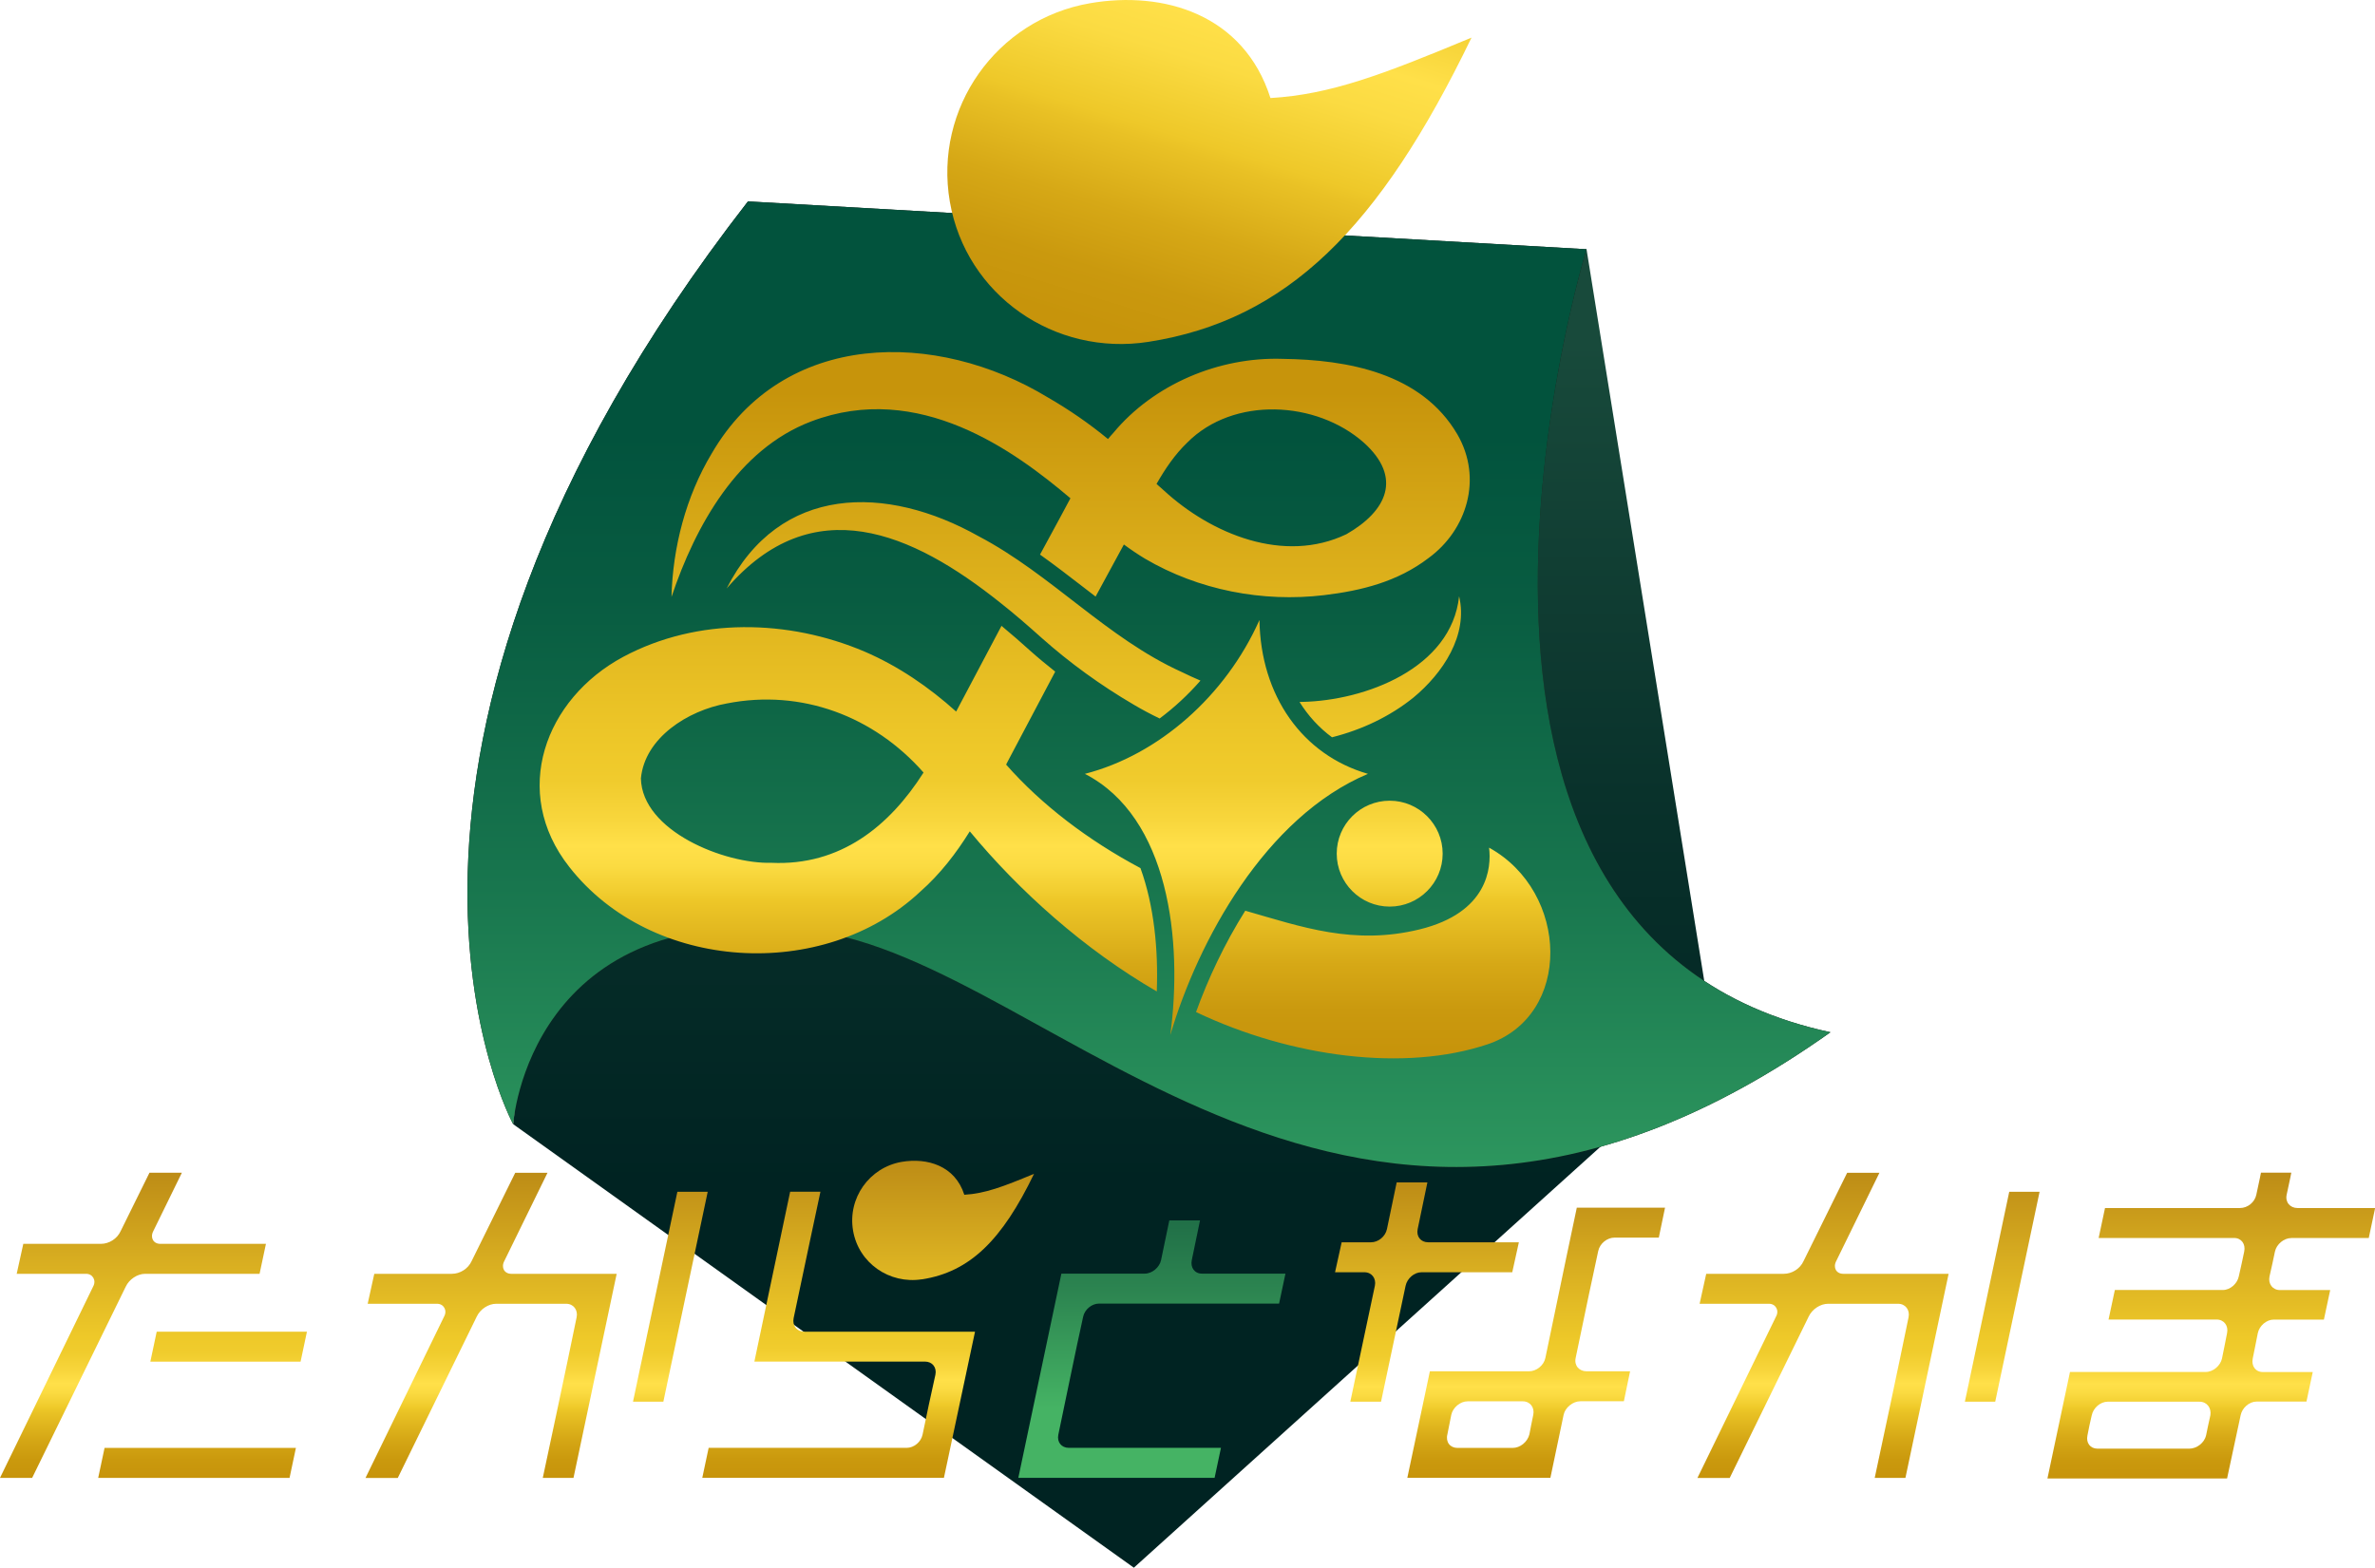
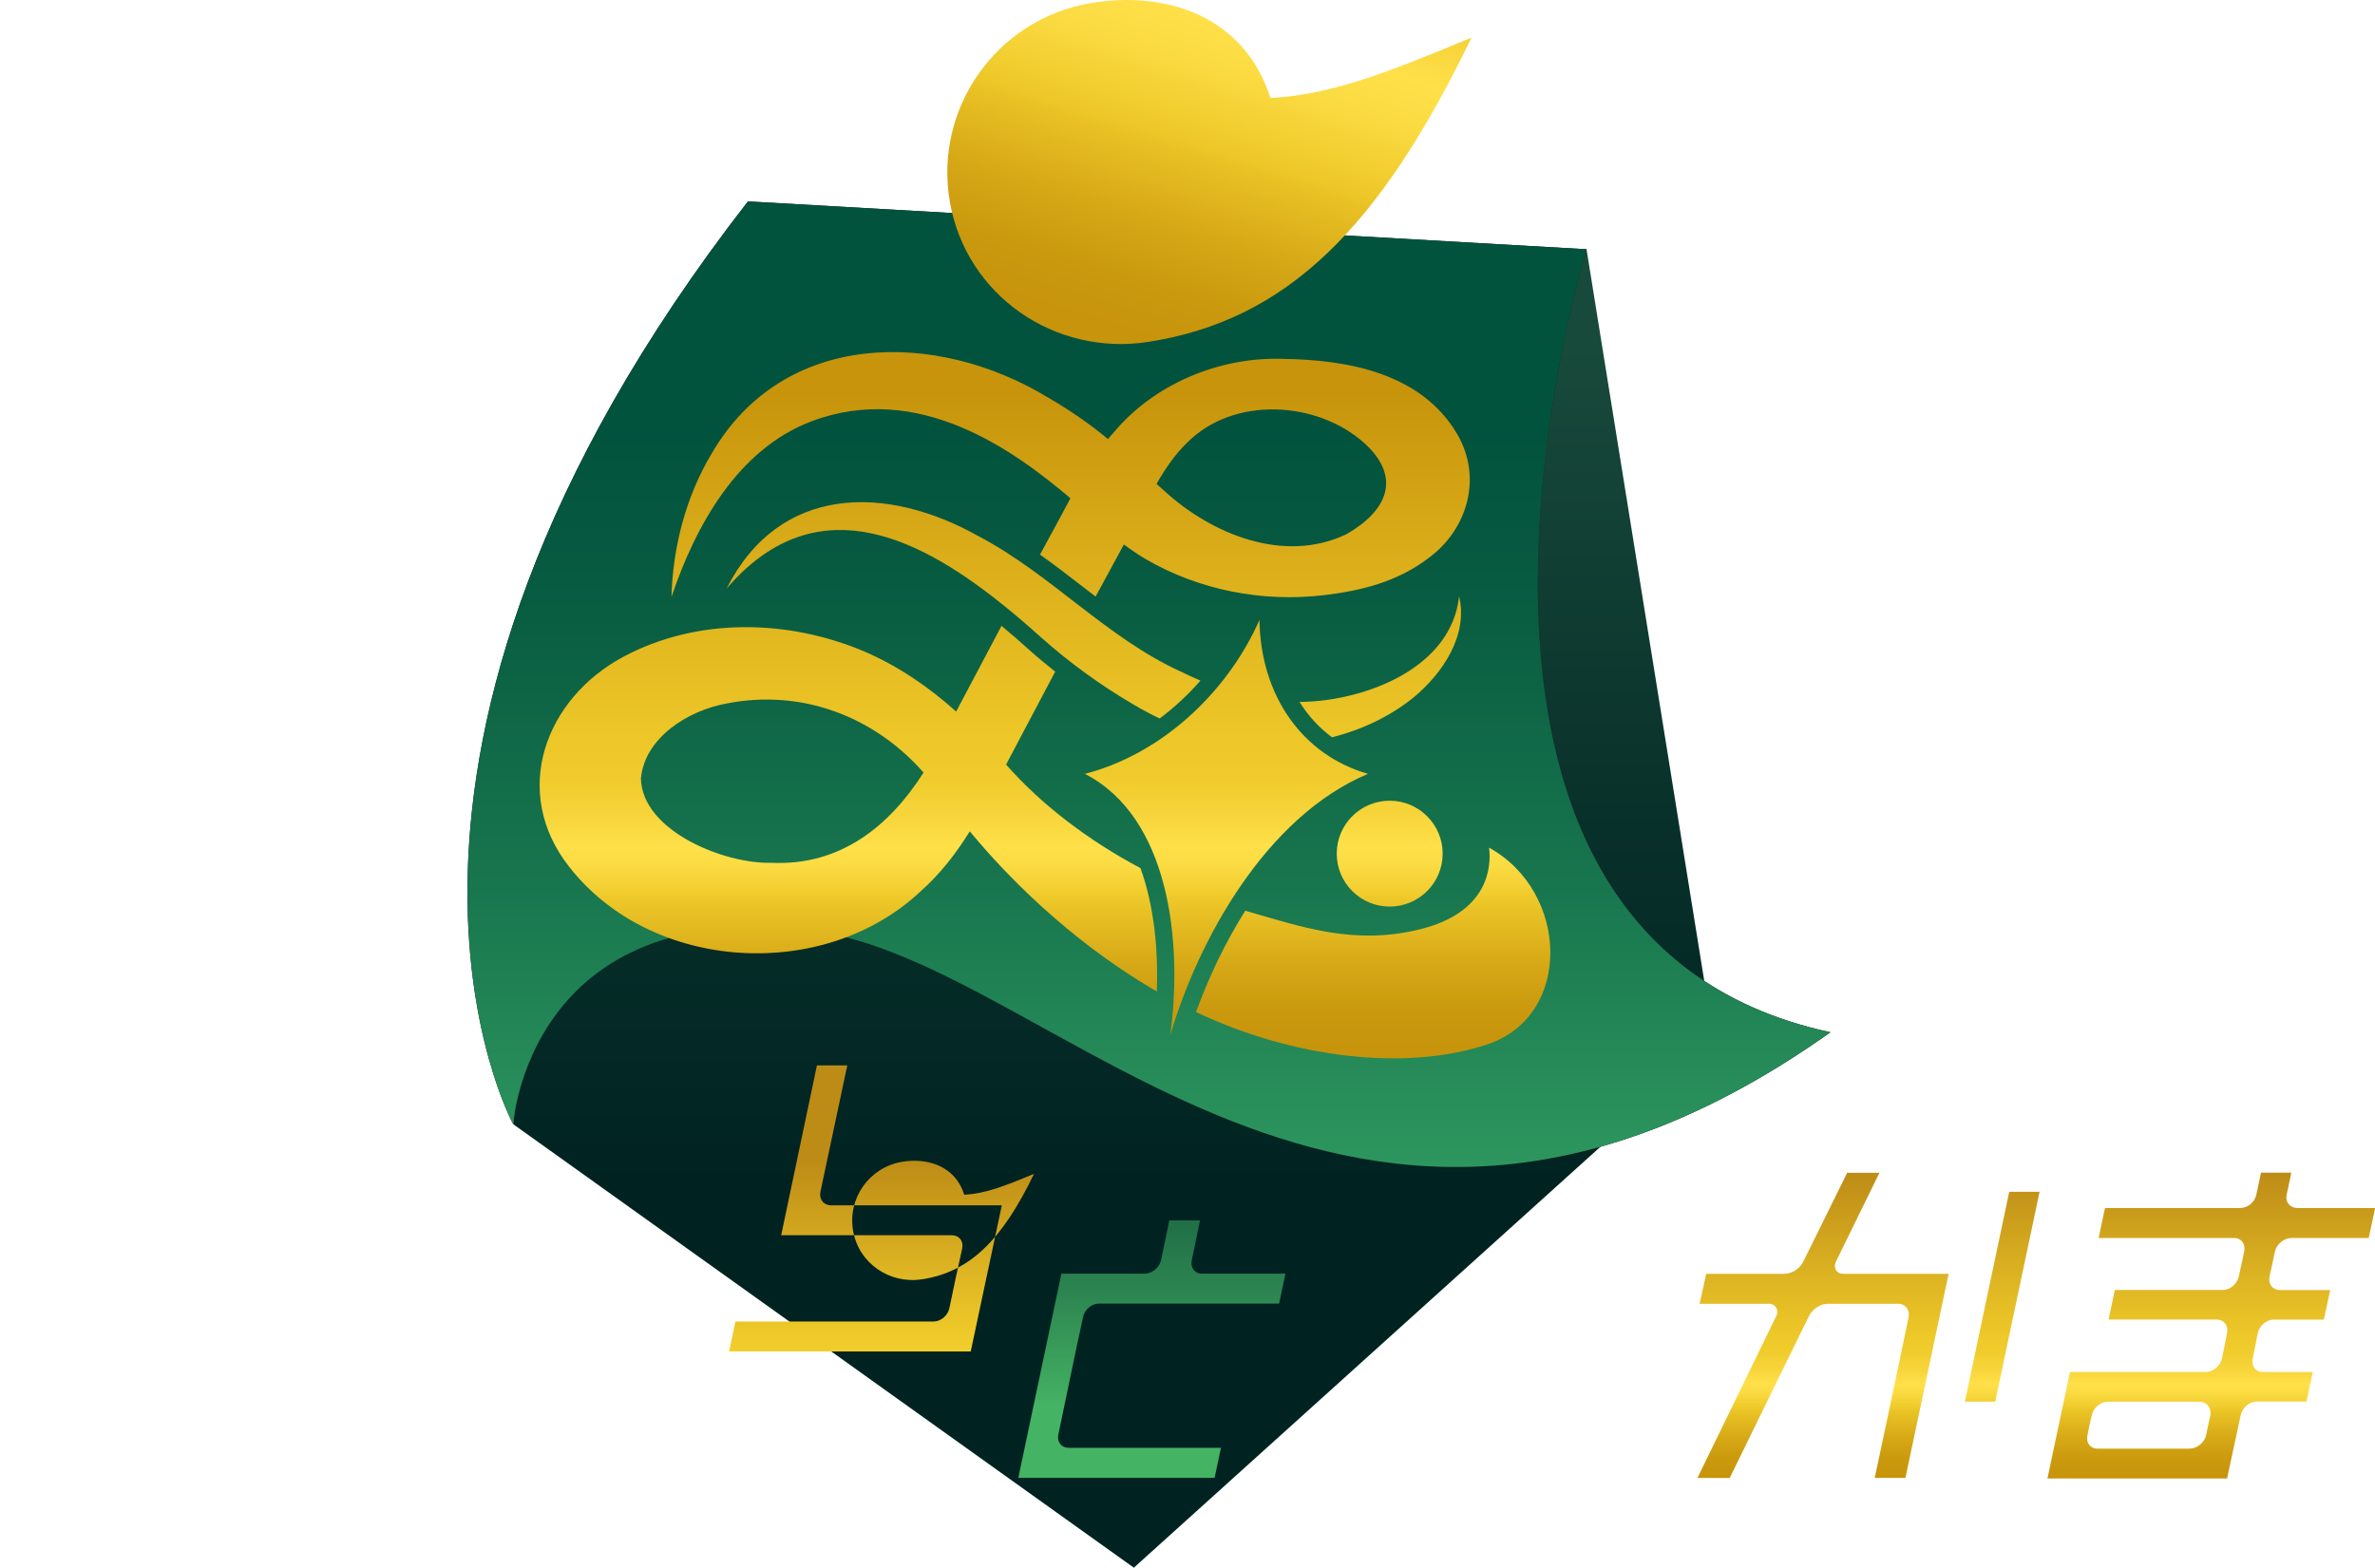
<svg xmlns="http://www.w3.org/2000/svg" xmlns:xlink="http://www.w3.org/1999/xlink" id="_レイヤー_2" data-name="レイヤー 2" viewBox="0 0 381.16 251.67">
  <defs>
    <style>
      .cls-1 {
        fill: url(#_名称未設定グラデーション_1014);
      }

      .cls-2 {
        fill: url(#_名称未設定グラデーション_88-4);
      }

      .cls-3 {
        fill: url(#_名称未設定グラデーション_88-6);
      }

      .cls-4 {
        fill: url(#_名称未設定グラデーション_88-2);
      }

      .cls-5 {
        fill: url(#_名称未設定グラデーション_88-3);
      }

      .cls-6 {
        fill: url(#_名称未設定グラデーション_88-5);
      }

      .cls-7 {
        fill: url(#_新規グラデーションスウォッチ_2);
      }

      .cls-8 {
        fill: url(#_名称未設定グラデーション_65);
        filter: url(#drop-shadow-1);
      }

      .cls-9 {
        fill: #231815;
      }

      .cls-10 {
        fill: url(#_名称未設定グラデーション_971);
      }

      .cls-11 {
        fill: url(#_名称未設定グラデーション_32);
      }

      .cls-12 {
        fill: url(#_名称未設定グラデーション_88);
      }
    </style>
    <linearGradient id="_名称未設定グラデーション_971" data-name="名称未設定グラデーション 971" x1="178.75" y1="40.01" x2="178.75" y2="251.67" gradientUnits="userSpaceOnUse">
      <stop offset=".07" stop-color="#184a3b" />
      <stop offset=".44" stop-color="#08302a" />
      <stop offset=".71" stop-color="#002322" />
    </linearGradient>
    <linearGradient id="_新規グラデーションスウォッチ_2" data-name="新規グラデーションスウォッチ 2" x1="184.4" y1="32.33" x2="184.4" y2="187.35" gradientUnits="userSpaceOnUse">
      <stop offset=".24" stop-color="#02533d" />
      <stop offset=".41" stop-color="#085c41" />
      <stop offset=".71" stop-color="#18764e" />
      <stop offset="1" stop-color="#2d965e" />
    </linearGradient>
    <linearGradient id="_名称未設定グラデーション_32" data-name="名称未設定グラデーション 32" x1="-231.63" y1="1011.61" x2="-196.21" y2="941.35" gradientTransform="translate(238.21 -982.04) rotate(-9.8)" gradientUnits="userSpaceOnUse">
      <stop offset="0" stop-color="#c7940b" />
      <stop offset=".11" stop-color="#ca990e" />
      <stop offset=".24" stop-color="#d6a816" />
      <stop offset=".39" stop-color="#e9c125" />
      <stop offset=".42" stop-color="#eec829" />
      <stop offset=".46" stop-color="#f1cd2f" />
      <stop offset=".58" stop-color="#fbdb42" />
      <stop offset=".67" stop-color="#ffe049" />
      <stop offset=".75" stop-color="#f8d63c" />
      <stop offset=".89" stop-color="#f0cb2d" />
      <stop offset="1" stop-color="#eec829" />
    </linearGradient>
    <linearGradient id="_名称未設定グラデーション_65" data-name="名称未設定グラデーション 65" x1="167.71" y1="168.55" x2="167.71" y2="62.97" gradientUnits="userSpaceOnUse">
      <stop offset="0" stop-color="#c7940b" />
      <stop offset=".06" stop-color="#ca990e" />
      <stop offset=".13" stop-color="#d6a816" />
      <stop offset=".21" stop-color="#e9c125" />
      <stop offset=".23" stop-color="#eec829" />
      <stop offset=".24" stop-color="#f1cd2f" />
      <stop offset=".28" stop-color="#fbdb42" />
      <stop offset=".31" stop-color="#ffe049" />
      <stop offset=".35" stop-color="#f8d63c" />
      <stop offset=".41" stop-color="#f0cb2d" />
      <stop offset=".46" stop-color="#eec829" />
      <stop offset=".74" stop-color="#dbae1a" />
      <stop offset="1" stop-color="#c7940b" />
    </linearGradient>
    <filter id="drop-shadow-1" x="69.26" y="38.89" width="197" height="149" filterUnits="userSpaceOnUse">
      <feOffset dx="0" dy="0" />
      <feGaussianBlur result="blur" stdDeviation="5.63" />
      <feFlood flood-color="#231815" flood-opacity=".75" />
      <feComposite in2="blur" operator="in" />
      <feComposite in="SourceGraphic" />
    </filter>
    <linearGradient id="_名称未設定グラデーション_1014" data-name="名称未設定グラデーション 1014" x1="184.86" y1="237.25" x2="184.86" y2="195.92" gradientUnits="userSpaceOnUse">
      <stop offset=".27" stop-color="#45b364" />
      <stop offset=".71" stop-color="#2d8651" />
      <stop offset="1" stop-color="#206f47" />
    </linearGradient>
    <linearGradient id="_名称未設定グラデーション_88" data-name="名称未設定グラデーション 88" x1="240.74" y1="237.25" x2="240.74" y2="189.82" gradientUnits="userSpaceOnUse">
      <stop offset="0" stop-color="#c7940b" />
      <stop offset=".06" stop-color="#ca990d" />
      <stop offset=".13" stop-color="#d6a816" />
      <stop offset=".21" stop-color="#e8c124" />
      <stop offset=".23" stop-color="#eec929" />
      <stop offset=".24" stop-color="#f1cd2f" />
      <stop offset=".28" stop-color="#fbdb42" />
      <stop offset=".31" stop-color="#ffe049" />
      <stop offset=".35" stop-color="#f8d63c" />
      <stop offset=".41" stop-color="#f0cc2d" />
      <stop offset=".46" stop-color="#eec929" />
      <stop offset=".7" stop-color="#d9af21" />
      <stop offset="1" stop-color="#bd8c16" />
    </linearGradient>
    <linearGradient id="_名称未設定グラデーション_88-2" data-name="名称未設定グラデーション 88" x1="299.88" x2="299.88" y2="188.26" xlink:href="#_名称未設定グラデーション_88" />
    <linearGradient id="_名称未設定グラデーション_88-3" data-name="名称未設定グラデーション 88" x1="354.88" y1="237.37" x2="354.88" y2="188.26" xlink:href="#_名称未設定グラデーション_88" />
    <linearGradient id="_名称未設定グラデーション_88-4" data-name="名称未設定グラデーション 88" x1="86.12" x2="86.12" y2="188.26" xlink:href="#_名称未設定グラデーション_88" />
    <linearGradient id="_名称未設定グラデーション_88-5" data-name="名称未設定グラデーション 88" x1="139.33" x2="139.33" y2="186.35" xlink:href="#_名称未設定グラデーション_88" />
    <linearGradient id="_名称未設定グラデーション_88-6" data-name="名称未設定グラデーション 88" x1="24.63" x2="24.63" y2="188.26" xlink:href="#_名称未設定グラデーション_88" />
  </defs>
  <g id="_ロゴデザイン" data-name="ロゴデザイン">
    <g>
      <g>
        <g>
          <polygon class="cls-10" points="82.36 180.47 181.97 251.67 275.14 167.59 254.62 40.01 86.61 139.93 82.36 180.47" />
          <g>
            <path class="cls-9" d="M120.04,32.33l134.58,7.68s-33.8,110.04,39.15,125.7c-77.34,54.9-124.34-11.41-163.5-16.3-45.45-5.68-47.91,31.06-47.91,31.06,0,0-32.01-58.38,37.68-148.14Z" />
            <path class="cls-7" d="M120.04,32.33l134.58,7.68s-33.8,110.04,39.15,125.7c-77.34,54.9-124.34-11.41-163.5-16.3-45.45-5.68-47.91,31.06-47.91,31.06,0,0-32.01-58.38,37.68-148.14Z" />
          </g>
          <path class="cls-11" d="M203.89,15.73c-4.28-13.43-17.13-17.26-28.96-15.21-15.01,2.59-25.08,16.86-22.49,31.87,2.59,15.01,16.82,24.84,31.87,22.49,22.2-3.47,37.05-18.2,51.85-48.84-14.35,5.98-22.65,9.13-32.27,9.7Z" />
        </g>
        <path class="cls-8" d="M238.7,167.66c-13.2,4.41-31.37,2.13-46.75-5.19,1.92-5.31,4.57-10.98,7.9-16.27,9.13,2.62,17.4,5.58,27.98,3,10.96-2.68,11.55-9.9,11.15-13.12,12.84,7.08,13.47,26.99-.28,31.58ZM107.77,95.81c.19-7.9,2.31-16.12,6.45-23.01,11.55-19.87,36.05-19.88,53.98-8.98,3.38,1.95,6.6,4.17,9.62,6.66.27-.32.53-.64.81-.93,6.51-7.87,17.02-12.29,27.24-11.94,10.38.14,22.25,2.25,28.02,12.12,4.1,7.08,1.53,15.35-4.62,19.85-4.98,3.81-10.76,5.24-16.75,5.96-9.88,1.18-20.17-.8-28.77-5.86-1.13-.68-2.27-1.45-3.38-2.27-1.44,2.65-3.07,5.65-4.54,8.36-.68-.52-1.36-1.04-2.04-1.57-2.24-1.73-4.52-3.49-6.88-5.17l3.14-5.79c.55-1.01,1.13-2.12,1.74-3.25-8.88-7.53-24.31-18.91-41.62-12.33-11.74,4.47-18.54,16.67-22.4,28.16ZM185.61,77.69c.4.37.79.72,1.15,1.02,7.66,7.06,19.32,11.84,29.32,7.05,6.49-3.71,9.04-9.09,2.8-14.7-7.62-6.75-20.95-7.47-28.35,0-1.98,1.9-3.54,4.21-4.92,6.63ZM185.65,159.16c-11.68-6.76-22.1-16.14-30.01-25.7-2.2,3.53-4.73,6.84-7.98,9.71-15.49,14.5-43.08,12.9-56.29-3.99-9.48-12.04-3.9-27,8.66-33.74,11.94-6.38,26.51-6.03,38.72-.84,5.46,2.35,10.34,5.71,14.7,9.63,1.92-3.63,5.19-9.81,7.28-13.76,1.66,1.37,3.19,2.72,4.52,3.92,1.32,1.18,2.7,2.32,4.1,3.43l-7.63,14.43c-.08.16-.17.32-.25.49,5.66,6.44,13.18,12.17,21.56,16.62,2.18,6.01,2.88,13.1,2.62,19.8ZM148.22,124.02c-7.95-9.04-19.59-13.45-31.58-11.09-6.27,1.13-13.16,5.52-13.78,12.02.17,8.47,13.45,13.77,20.93,13.56,11.09.52,18.96-5.89,24.43-14.49ZM234.17,95.72c-1.23,11.57-15.08,16.77-25.24,16.96-.12,0-.24,0-.37.01,1.39,2.23,3.14,4.14,5.21,5.67,4.76-1.2,9.27-3.31,13.1-6.4,4.66-3.87,8.79-9.97,7.3-16.24ZM192.66,109.26c-1.01-.43-2.01-.89-2.99-1.37-12.03-5.44-20.94-15.67-32.6-21.8-14.8-8.32-31.96-8.37-40.45,8.38,13.81-16.04,29.8-8.99,43.93,2.3,2.25,1.77,4.34,3.59,6.55,5.57,4.57,4.07,9.54,7.67,14.85,10.78,1.35.8,2.74,1.54,4.16,2.22,2.37-1.77,4.57-3.81,6.56-6.09ZM174.11,124.23c13.5,6.95,15.74,26.79,13.71,41.93,4.47-15.14,15.24-34.98,31.72-41.93-10.53-3.04-17.23-12.54-17.41-24.7-5.41,12.16-16.18,21.66-28.02,24.7ZM223.03,128.54c-4.7,0-8.5,3.81-8.5,8.5s3.81,8.5,8.5,8.5,8.5-3.81,8.5-8.5-3.81-8.5-8.5-8.5Z" />
      </g>
      <g>
        <path class="cls-1" d="M176.39,209.27c-1.18,0-2.31.94-2.56,2.12-1.25,5.62-2.79,13.31-3.98,18.92-.25,1.19.5,2.12,1.69,2.12h24.41l-1.02,4.81h-31.5l6.91-32.78h13.38c1.19,0,2.37-1,2.62-2.18l1.32-6.36h4.93l-1.32,6.36c-.25,1.19.44,2.18,1.62,2.18h13.41l-1.02,4.81h-28.88Z" />
        <g>
-           <path class="cls-12" d="M228.14,204.24c-1.19,0-2.31,1-2.56,2.18l-3.94,18.6h-4.93l3.94-18.6c.25-1.19-.5-2.18-1.68-2.18h-4.71l1.06-4.81h4.71c1.19,0,2.31-.94,2.56-2.12l1.56-7.49h4.93l-1.56,7.49c-.25,1.19.5,2.12,1.69,2.12h14.55l-1.06,4.81h-14.55ZM259.11,198.68c-1.18,0-2.37.94-2.62,2.18-.75,3.49-2.12,9.86-3.62,17.16-.25,1.19.56,2.12,1.75,2.12h6.99l-1,4.81h-6.99c-1.18,0-2.43,1-2.68,2.18-.87,4.12-2.12,10.11-2.12,10.11h-22.96l3.62-17.1h15.91c1.19,0,2.37-.94,2.62-2.12,2.25-10.92,5.05-24.15,5.05-24.15h14.16l-1,4.81h-7.11ZM246.07,227.14c.25-1.19-.5-2.18-1.68-2.18h-8.86c-1.19,0-2.37,1-2.62,2.18-.19,1.06-.44,2.12-.62,3.12-.31,1.25.44,2.18,1.62,2.18h8.86c1.19,0,2.37-.94,2.68-2.18.19-.94.37-2,.62-3.12Z" />
          <path class="cls-4" d="M312.73,204.49l-6.93,32.76h-4.93s3.99-18.66,5.43-25.77c.25-1.19-.5-2.18-1.68-2.18h-11.23c-1.25,0-2.56.87-3.12,2.06l-12.67,25.9h-5.18l12.61-25.9c.56-1-.06-2.06-1.12-2.06h-11.14l1.06-4.81h12.45c1.31,0,2.62-.81,3.18-2.06l6.99-14.16h5.18l-6.93,14.16c-.56,1.06,0,2.06,1.12,2.06h16.91ZM327.33,191.32l-7.12,33.7h-4.87l7.12-33.7h4.87Z" />
          <path class="cls-5" d="M367.72,198.75c-1.19,0-2.37,1-2.62,2.18-.25,1.25-.56,2.62-.87,3.99-.25,1.19.5,2.18,1.68,2.18h8.06l-1.01,4.74h-8.05c-1.18,0-2.31,1-2.56,2.18-.25,1.37-.56,2.74-.81,4.06-.25,1.19.44,2.18,1.62,2.18h8.01l-1.01,4.74h-8c-1.19,0-2.31,1-2.56,2.18-.87,3.99-2.18,10.17-2.18,10.17h-28.83l3.62-17.1h21.78c1.19,0,2.37-1,2.62-2.18.25-1.31.56-2.68.81-4.06.25-1.19-.5-2.18-1.68-2.18h-17.34l1.01-4.74h17.33c1.18,0,2.31-1,2.56-2.18.31-1.37.62-2.74.87-3.99.25-1.19-.44-2.18-1.62-2.18h-21.74l1.02-4.81h21.66c1.25,0,2.37-.94,2.62-2.12.5-2.25.75-3.56.75-3.56h4.87s-.25,1.31-.75,3.56c-.25,1.19.56,2.12,1.75,2.12h12.45l-1.02,4.81h-12.42ZM354.05,230.44c.19-1,.44-2.12.69-3.24.19-1.19-.56-2.18-1.75-2.18h-14.73c-1.19,0-2.31,1-2.56,2.18-.25,1.06-.5,2.18-.69,3.24-.25,1.18.44,2.12,1.62,2.12h14.73c1.18,0,2.43-.94,2.68-2.12Z" />
        </g>
        <g>
-           <path class="cls-2" d="M98.97,204.49l-6.93,32.76h-4.93s3.99-18.66,5.43-25.77c.25-1.19-.5-2.18-1.68-2.18h-11.23c-1.25,0-2.56.87-3.12,2.06l-12.67,25.9h-5.18l12.61-25.9c.56-1-.06-2.06-1.12-2.06h-11.14l1.06-4.81h12.45c1.31,0,2.62-.81,3.18-2.06l6.99-14.16h5.18l-6.93,14.16c-.56,1.06,0,2.06,1.12,2.06h16.91ZM113.58,191.32l-7.12,33.7h-4.87l7.12-33.7h4.87Z" />
-           <path class="cls-6" d="M131.67,191.32s-3.12,14.6-4.3,20.28c-.25,1.18.5,2.18,1.75,2.18h27.36l-4.99,23.46h-38.78l1.02-4.81h31.77c1.18,0,2.31-.94,2.56-2.12.56-2.81,1.44-6.8,2.06-9.61.25-1.19-.5-2.12-1.68-2.12h-27.37l5.74-27.27h4.87ZM147.97,205.38c7.7-1.2,12.85-6.31,17.98-16.94-4.98,2.07-7.86,3.17-11.19,3.36-1.48-4.66-5.94-5.98-10.05-5.28-5.21.9-8.7,5.85-7.8,11.05.9,5.21,5.83,8.61,11.05,7.8" />
-           <path class="cls-3" d="M41.66,204.49h-18.36c-1.25,0-2.56.87-3.12,2.06l-15.02,30.7H0l14.94-30.7c.56-1-.06-2.06-1.12-2.06H2.68l1.06-4.81h12.45c1.31,0,2.62-.81,3.18-2.06l4.62-9.36h5.2l-4.58,9.36c-.56,1.06,0,2.06,1.12,2.06h16.95l-1.02,4.81ZM48.24,218.59h-24.11l1.02-4.81h24.11l-1.02,4.81ZM47.49,232.44l-1.02,4.81H15.76l1.02-4.81h30.7Z" />
+           <path class="cls-6" d="M131.67,191.32c-.25,1.18.5,2.18,1.75,2.18h27.36l-4.99,23.46h-38.78l1.02-4.81h31.77c1.18,0,2.31-.94,2.56-2.12.56-2.81,1.44-6.8,2.06-9.61.25-1.19-.5-2.12-1.68-2.12h-27.37l5.74-27.27h4.87ZM147.97,205.38c7.7-1.2,12.85-6.31,17.98-16.94-4.98,2.07-7.86,3.17-11.19,3.36-1.48-4.66-5.94-5.98-10.05-5.28-5.21.9-8.7,5.85-7.8,11.05.9,5.21,5.83,8.61,11.05,7.8" />
        </g>
      </g>
    </g>
  </g>
</svg>